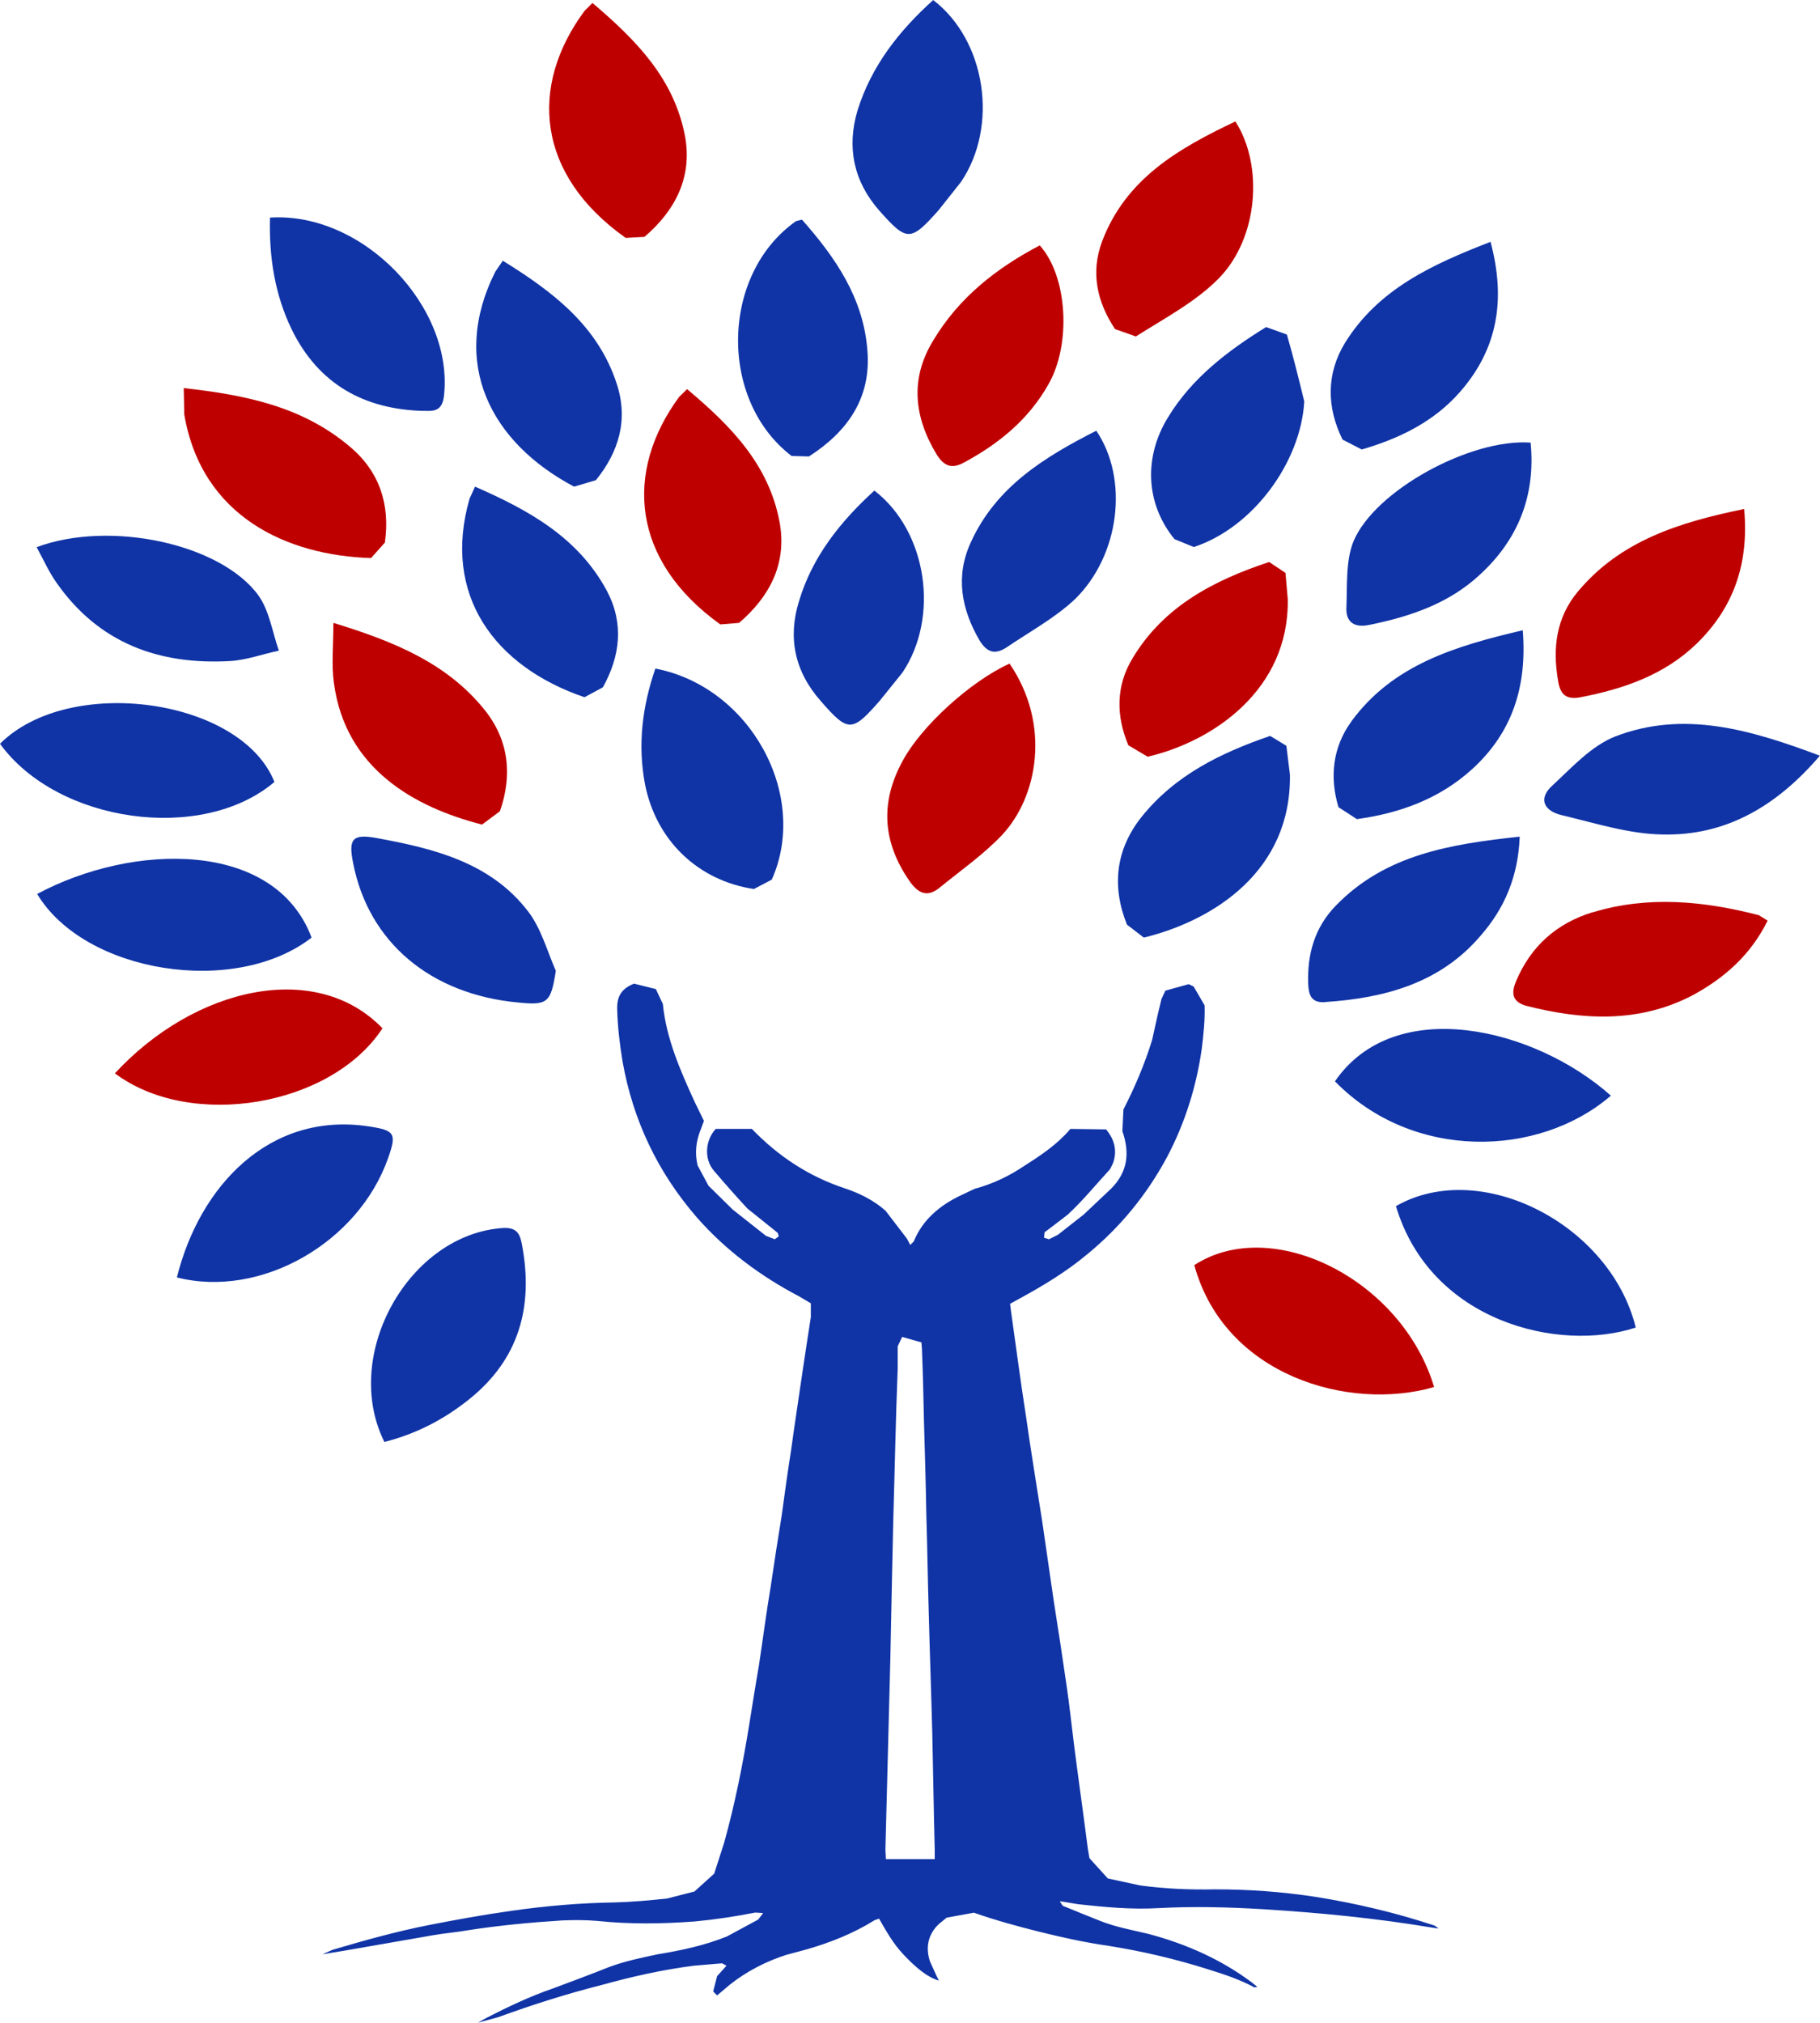
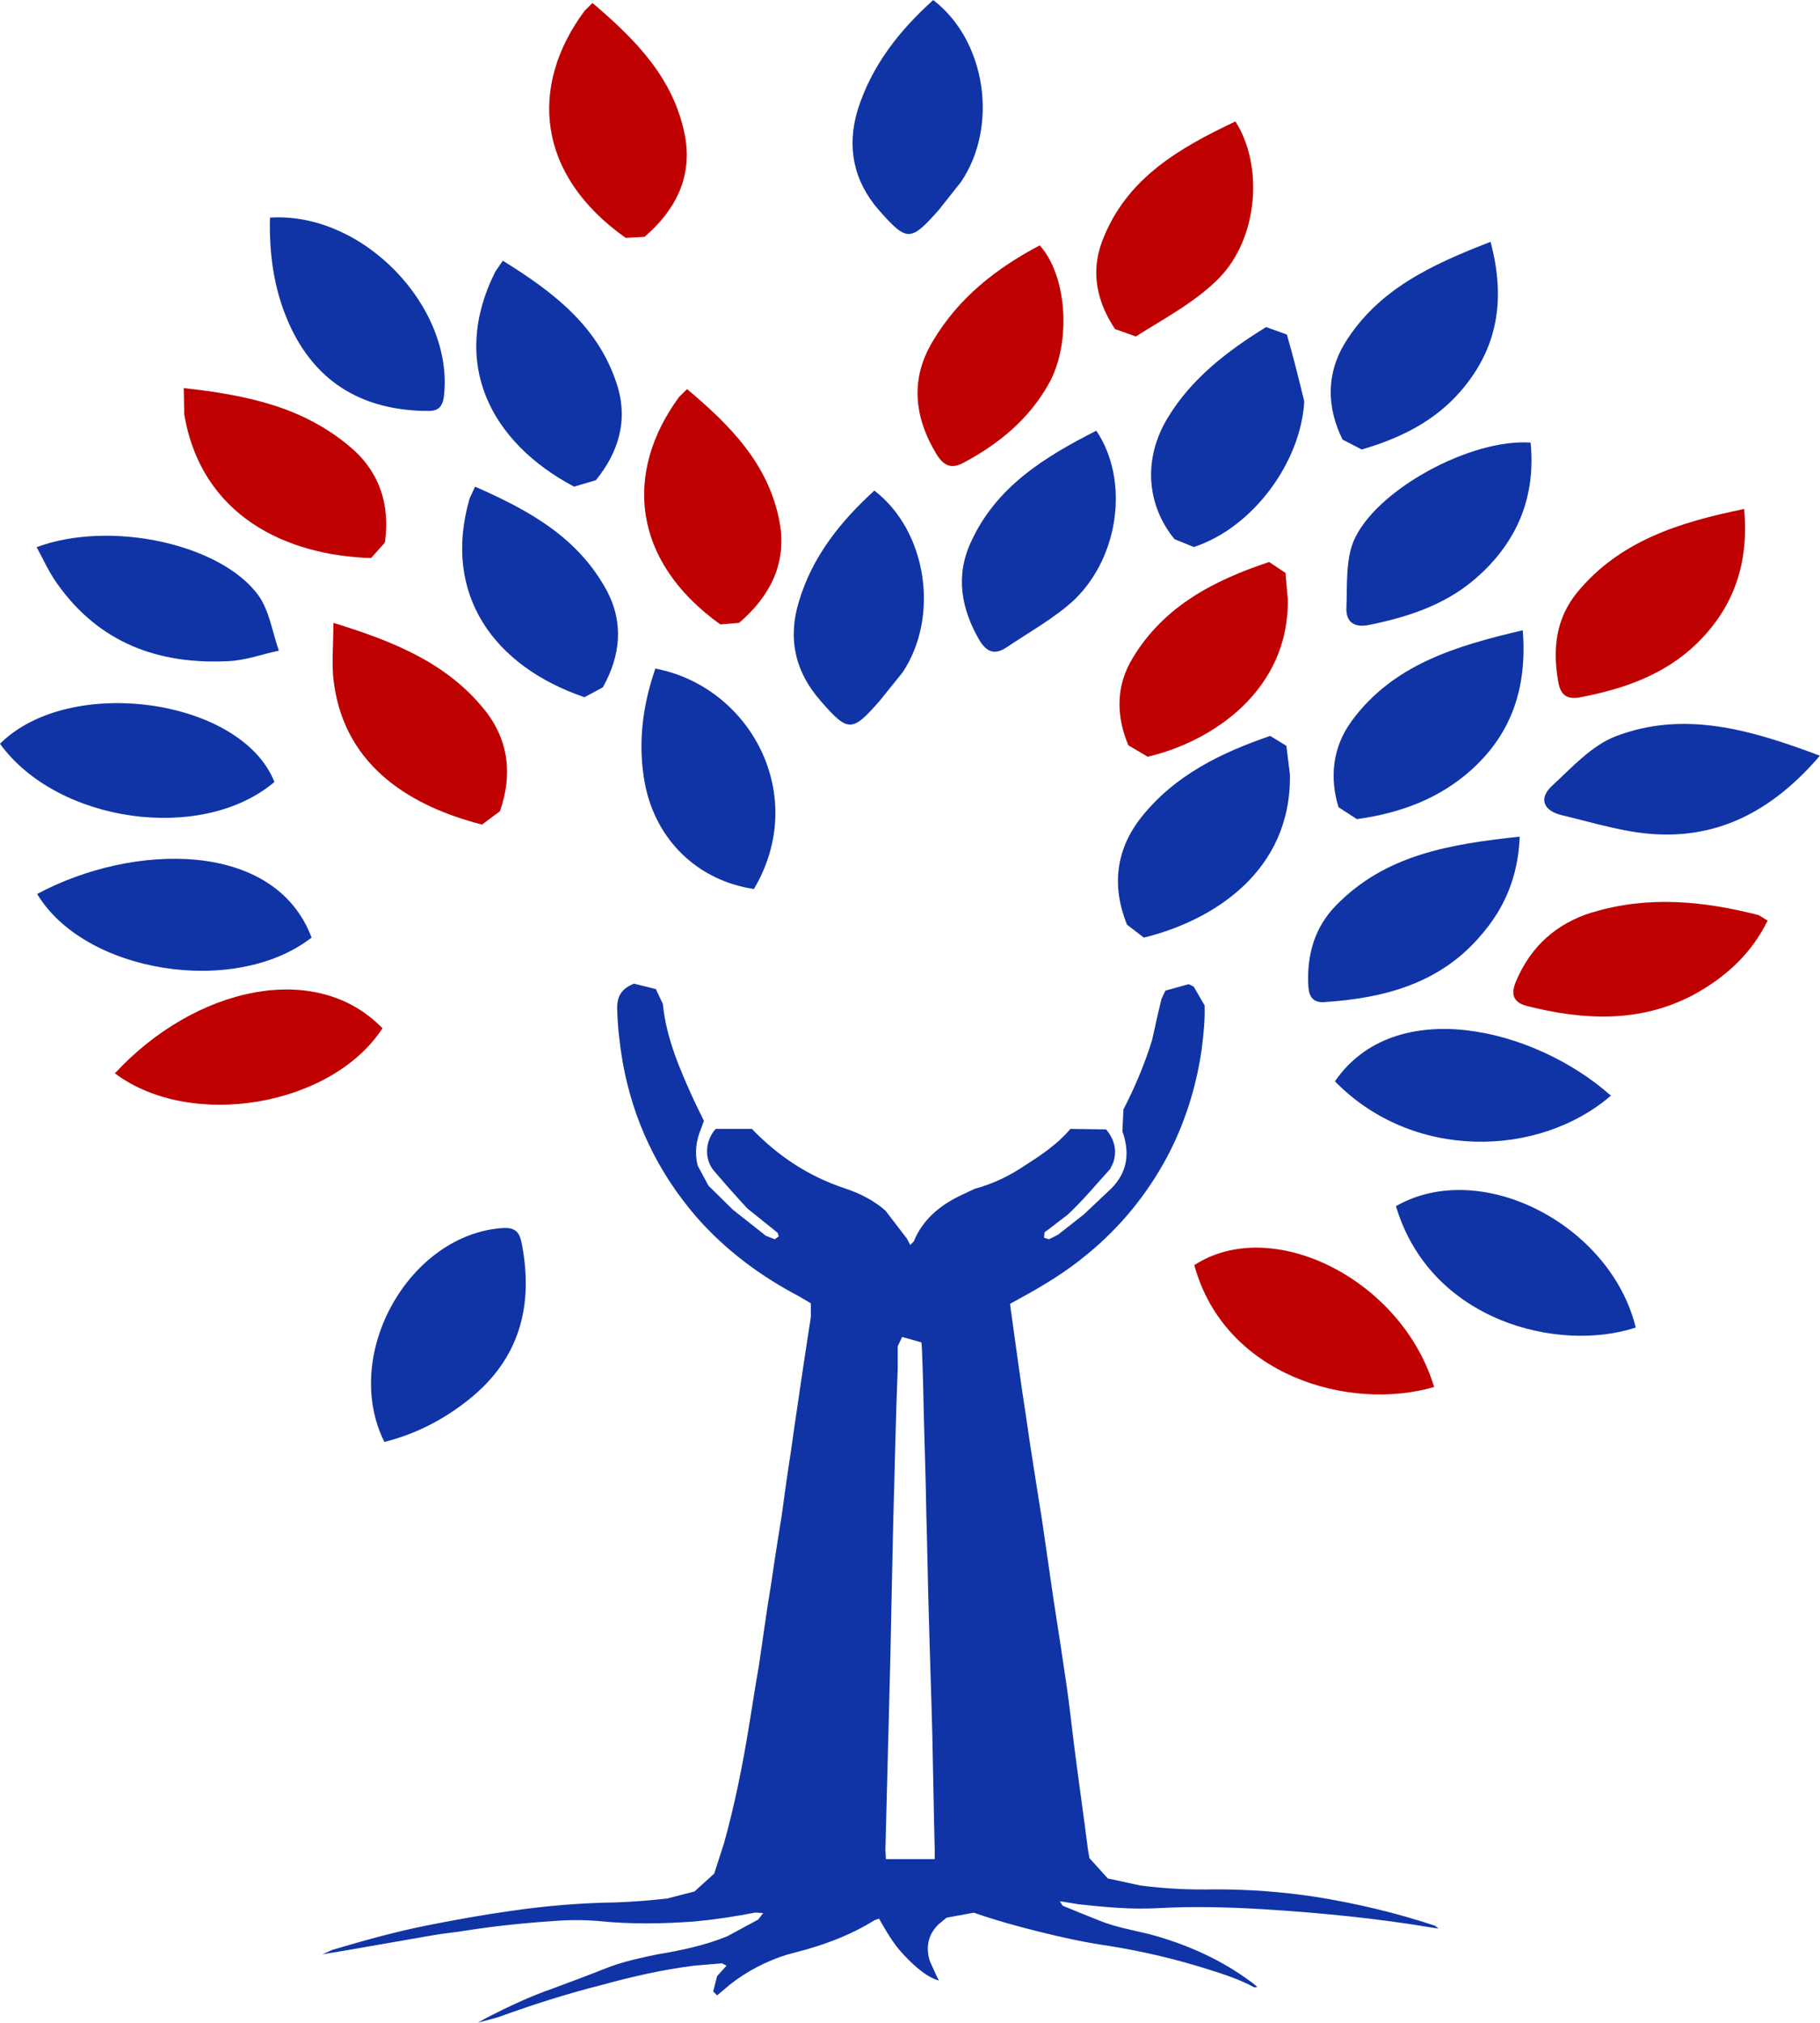
<svg xmlns="http://www.w3.org/2000/svg" width="143.516" height="159.454" viewBox="0 0 14.352 15.945">
  <path style="fill:#1034a6;fill-rule:nonzero;stroke:none" d="m 2.543,15.406 0.078,-0.035 c 0.25,-0.074 0.504,-0.145 0.758,-0.195 0.219,-0.043 0.434,-0.082 0.656,-0.113 0.27,-0.039 0.543,-0.062 0.816,-0.066 0.137,-0.004 0.273,-0.016 0.41,-0.031 l 0.215,-0.055 0.156,-0.141 0.078,-0.242 c 0.086,-0.309 0.148,-0.621 0.199,-0.938 C 5.934,13.438 5.957,13.285 5.984,13.133 6.016,12.922 6.043,12.711 6.078,12.504 6.105,12.32 6.133,12.137 6.164,11.949 6.187,11.777 6.211,11.606 6.238,11.434 6.269,11.207 6.304,10.984 6.336,10.762 6.355,10.633 6.375,10.508 6.394,10.383 V 10.274 L 6.301,10.219 C 5.996,10.059 5.723,9.856 5.496,9.598 5.187,9.242 4.992,8.832 4.91,8.371 4.887,8.234 4.871,8.098 4.867,7.961 4.863,7.852 4.902,7.793 5,7.754 l 0.172,0.043 0.055,0.117 c 0.027,0.273 0.137,0.523 0.25,0.77 l 0.074,0.152 -0.023,0.062 c -0.039,0.094 -0.051,0.188 -0.027,0.289 l 0.086,0.16 0.191,0.188 0.262,0.207 0.07,0.027 0.031,-0.023 -0.008,-0.027 L 6.085,9.68 5.894,9.527 C 5.804,9.43 5.714,9.328 5.628,9.227 5.55,9.133 5.562,8.988 5.644,8.899 h 0.285 c 0.207,0.215 0.449,0.375 0.734,0.469 0.117,0.039 0.227,0.094 0.32,0.176 l 0.168,0.219 0.027,0.051 0.027,-0.027 C 7.277,9.613 7.41,9.504 7.57,9.426 L 7.687,9.371 C 7.831,9.332 7.96,9.27 8.081,9.188 8.21,9.106 8.339,9.02 8.441,8.899 l 0.281,0.004 c 0.066,0.078 0.09,0.168 0.055,0.266 l -0.023,0.047 C 8.644,9.336 8.542,9.461 8.421,9.574 l -0.137,0.105 -0.047,0.035 -0.004,0.043 0.039,0.012 0.07,-0.035 L 8.546,9.574 8.761,9.371 C 8.894,9.239 8.91,9.086 8.851,8.918 l 0.008,-0.172 C 8.949,8.571 9.027,8.387 9.085,8.199 l 0.047,-0.211 0.027,-0.113 0.031,-0.066 0.184,-0.051 0.039,0.019 0.086,0.148 c 0.004,0.113 -0.008,0.23 -0.023,0.348 C 9.433,8.571 9.343,8.856 9.203,9.121 9.043,9.418 8.836,9.672 8.574,9.887 8.41,10.024 8.23,10.133 8.043,10.235 l -0.078,0.043 0.008,0.062 c 0.039,0.273 0.074,0.547 0.117,0.82 0.039,0.277 0.086,0.559 0.129,0.836 0.031,0.207 0.059,0.414 0.09,0.621 0.035,0.223 0.07,0.449 0.102,0.672 0.023,0.156 0.039,0.312 0.059,0.469 0.035,0.273 0.074,0.547 0.109,0.82 l 0.012,0.07 0.145,0.16 0.254,0.055 c 0.199,0.027 0.395,0.035 0.594,0.031 0.266,0 0.527,0.019 0.789,0.059 0.32,0.051 0.633,0.125 0.941,0.227 l 0.031,0.023 -0.055,-0.008 c -0.441,-0.074 -0.887,-0.117 -1.336,-0.145 -0.273,-0.016 -0.547,-0.023 -0.82,-0.008 -0.215,0.012 -0.422,-0.008 -0.633,-0.031 l -0.113,-0.019 -0.031,-0.004 0.023,0.035 c 0.094,0.039 0.191,0.078 0.289,0.117 0.125,0.051 0.258,0.074 0.387,0.105 0.293,0.078 0.57,0.199 0.816,0.383 l 0.043,0.035 -0.023,0.004 C 9.777,15.605 9.66,15.566 9.535,15.527 9.277,15.445 9.016,15.383 8.746,15.34 8.558,15.313 8.375,15.273 8.191,15.227 8.019,15.184 7.848,15.137 7.68,15.078 l -0.215,0.039 -0.062,0.051 c -0.086,0.082 -0.105,0.184 -0.07,0.293 l 0.055,0.121 0.016,0.031 c -0.082,-0.023 -0.172,-0.09 -0.281,-0.207 -0.078,-0.082 -0.133,-0.18 -0.191,-0.281 l -0.035,0.012 c -0.168,0.105 -0.348,0.176 -0.535,0.23 l -0.16,0.043 c -0.16,0.051 -0.312,0.129 -0.445,0.234 l -0.102,0.086 -0.031,-0.031 0.031,-0.121 0.074,-0.082 -0.035,-0.019 -0.223,0.019 c -0.246,0.031 -0.488,0.086 -0.727,0.152 -0.277,0.07 -0.547,0.156 -0.816,0.254 l -0.16,0.043 0.07,-0.039 c 0.168,-0.086 0.34,-0.168 0.52,-0.23 0.148,-0.055 0.293,-0.109 0.441,-0.168 0.125,-0.047 0.254,-0.074 0.387,-0.102 0.188,-0.031 0.371,-0.07 0.547,-0.141 l 0.246,-0.133 0.039,-0.051 -0.062,-0.004 c -0.16,0.031 -0.316,0.055 -0.477,0.07 -0.254,0.019 -0.512,0.023 -0.766,-0.004 -0.094,-0.008 -0.188,-0.008 -0.281,-0.004 -0.25,0.016 -0.496,0.039 -0.746,0.078 -0.09,0.016 -0.184,0.023 -0.273,0.039 -0.227,0.039 -0.449,0.078 -0.672,0.117 z m 4.828,-0.75 v -0.074 C 7.363,14.281 7.359,13.981 7.352,13.676 7.344,13.356 7.332,13.035 7.324,12.719 7.316,12.461 7.313,12.207 7.305,11.949 c -0.004,-0.25 -0.012,-0.5 -0.019,-0.75 -0.004,-0.188 -0.008,-0.379 -0.016,-0.566 l -0.004,-0.051 -0.152,-0.043 -0.035,0.074 v 0.176 c -0.016,0.398 -0.023,0.797 -0.035,1.195 -0.008,0.363 -0.016,0.727 -0.023,1.09 -0.012,0.504 -0.027,1.004 -0.039,1.508 l 0.004,0.074" id="path1135" />
  <path style="fill:#1034a6;fill-rule:nonzero;stroke:none" d="M 10.172,6.106 10.144,5.879 10.016,5.801 C 9.629,5.934 9.266,6.109 9,6.442 8.797,6.699 8.766,6.988 8.887,7.289 l 0.133,0.102 c 0.559,-0.137 1.164,-0.531 1.152,-1.285" id="path1137" />
-   <path style="fill:#1034a6;fill-rule:nonzero;stroke:none" d="M 5.168,5.27 C 5.066,5.566 5.027,5.867 5.086,6.18 5.172,6.621 5.5,6.941 5.945,7.008 L 6.086,6.934 C 6.383,6.27 5.918,5.414 5.168,5.27" id="path1139" />
+   <path style="fill:#1034a6;fill-rule:nonzero;stroke:none" d="M 5.168,5.27 C 5.066,5.566 5.027,5.867 5.086,6.18 5.172,6.621 5.5,6.941 5.945,7.008 C 6.383,6.27 5.918,5.414 5.168,5.27" id="path1139" />
  <path style="fill:#1034a6;fill-rule:nonzero;stroke:none" d="M 3.34,3.238 C 3.418,3.242 3.484,3.242 3.5,3.129 3.586,2.426 2.867,1.668 2.129,1.715 c -0.008,0.316 0.039,0.609 0.172,0.883 0.211,0.43 0.57,0.629 1.039,0.641" id="path1141" />
  <path style="fill:#1034a6;fill-rule:nonzero;stroke:none" d="M 2.457,7.391 C 2.168,6.621 1.051,6.641 0.293,7.047 c 0.375,0.625 1.562,0.812 2.164,0.344" id="path1143" />
  <path style="fill:#bf0000;fill-rule:nonzero;stroke:none" d="M 5.355,3.129 C 4.922,3.719 4.977,4.418 5.68,4.922 L 5.828,4.91 C 6.07,4.703 6.207,4.442 6.148,4.117 6.063,3.66 5.762,3.356 5.418,3.067" id="path1145" />
  <path style="fill:#bf0000;fill-rule:nonzero;stroke:none" d="M 4.609,0.086 C 4.172,0.676 4.227,1.375 4.934,1.875 l 0.148,-0.008 C 5.324,1.66 5.461,1.398 5.402,1.074 5.316,0.617 5.012,0.312 4.672,0.023" id="path1147" />
-   <path style="fill:#bf0000;fill-rule:nonzero;stroke:none" d="M 7.117,6 C 6.938,6.328 6.961,6.641 7.172,6.945 7.238,7.039 7.309,7.078 7.406,7 7.574,6.863 7.754,6.738 7.902,6.582 8.184,6.281 8.289,5.711 7.961,5.231 7.652,5.371 7.262,5.727 7.117,6" id="path1149" />
-   <path style="fill:#1034a6;fill-rule:nonzero;stroke:none" d="M 6.379,3.598 C 6.684,3.402 6.871,3.137 6.84,2.762 6.809,2.348 6.586,2.027 6.324,1.731 l -0.047,0.012 C 5.684,2.16 5.664,3.152 6.242,3.594" id="path1151" />
  <path style="fill:#1034a6;fill-rule:nonzero;stroke:none" d="M 10.656,5.688 C 10.508,5.891 10.484,6.129 10.555,6.363 l 0.145,0.094 c 0.34,-0.047 0.652,-0.16 0.91,-0.395 0.312,-0.285 0.434,-0.645 0.398,-1.094 -0.531,0.125 -1.023,0.27 -1.352,0.719" id="path1153" />
  <path style="fill:#1034a6;fill-rule:nonzero;stroke:none" d="M 2.164,6.164 C 1.902,5.504 0.547,5.316 0,5.863 c 0.453,0.625 1.594,0.785 2.164,0.301" id="path1155" />
  <path style="fill:#bf0000;fill-rule:nonzero;stroke:none" d="M 9.418,9.973 C 9.656,10.844 10.637,11.129 11.309,10.934 11.055,10.086 10.031,9.574 9.418,9.973" id="path1157" />
  <path style="fill:#1034a6;fill-rule:nonzero;stroke:none" d="m 11.008,9.508 c 0.273,0.914 1.289,1.156 1.891,0.957 -0.199,-0.812 -1.223,-1.34 -1.891,-0.957" id="path1159" />
  <path style="fill:#bf0000;fill-rule:nonzero;stroke:none" d="m 12.465,5.496 c 0.34,-0.066 0.66,-0.176 0.914,-0.422 0.293,-0.285 0.414,-0.633 0.375,-1.062 -0.512,0.105 -0.977,0.25 -1.312,0.652 -0.172,0.207 -0.199,0.445 -0.156,0.699 0.016,0.109 0.062,0.156 0.18,0.133" id="path1161" />
  <path style="fill:#1034a6;fill-rule:nonzero;stroke:none" d="m 9.211,3.289 c -0.195,0.316 -0.176,0.684 0.051,0.961 l 0.152,0.062 C 9.879,4.16 10.258,3.645 10.285,3.164 10.242,2.988 10.199,2.813 10.148,2.637 L 9.984,2.578 C 9.68,2.766 9.398,2.981 9.211,3.289" id="path1163" />
  <path style="fill:#bf0000;fill-rule:nonzero;stroke:none" d="M 2.926,4.399 3.035,4.277 C 3.078,3.977 2.992,3.715 2.758,3.52 2.383,3.203 1.934,3.113 1.449,3.059 l 0.004,0.207 C 1.59,4.074 2.266,4.379 2.926,4.399" id="path1165" />
  <path style="fill:#1034a6;fill-rule:nonzero;stroke:none" d="M 3.973,9.68 C 3.23,9.723 2.688,10.676 3.031,11.367 3.277,11.305 3.5,11.191 3.699,11.031 4.094,10.715 4.207,10.301 4.117,9.816 4.102,9.735 4.082,9.676 3.973,9.68" id="path1167" />
  <path style="fill:#1034a6;fill-rule:nonzero;stroke:none" d="m 10.449,7.899 c 0.469,-0.031 0.91,-0.148 1.23,-0.527 0.184,-0.211 0.293,-0.461 0.305,-0.777 -0.547,0.059 -1.059,0.141 -1.449,0.543 -0.168,0.172 -0.227,0.383 -0.219,0.617 0.004,0.082 0.019,0.152 0.133,0.145" id="path1169" />
  <path style="fill:#1034a6;fill-rule:nonzero;stroke:none" d="M 4.527,3.836 4.699,3.785 C 4.879,3.563 4.957,3.309 4.863,3.024 4.715,2.57 4.363,2.301 3.965,2.055 l -0.059,0.086 c -0.363,0.723 -0.035,1.348 0.621,1.695" id="path1171" />
  <path style="fill:#1034a6;fill-rule:nonzero;stroke:none" d="m 7.656,4.274 c -0.125,0.27 -0.074,0.531 0.07,0.777 0.059,0.094 0.121,0.109 0.207,0.055 C 8.117,4.981 8.32,4.871 8.477,4.723 8.832,4.375 8.902,3.774 8.645,3.395 8.238,3.602 7.855,3.836 7.656,4.274" id="path1173" />
  <path style="fill:#bf0000;fill-rule:nonzero;stroke:none" d="m 2.629,4.91 c 0,0.188 -0.016,0.332 0.004,0.473 0.09,0.676 0.633,0.98 1.168,1.117 L 3.942,6.395 C 4.043,6.109 4.012,5.832 3.82,5.594 3.527,5.231 3.117,5.059 2.629,4.91" id="path1175" />
  <path style="fill:#1034a6;fill-rule:nonzero;stroke:none" d="m 10.672,4.27 c -0.062,0.156 -0.047,0.352 -0.055,0.531 0,0.109 0.07,0.148 0.18,0.125 0.324,-0.066 0.629,-0.168 0.875,-0.398 0.305,-0.281 0.438,-0.629 0.398,-1.039 -0.469,-0.035 -1.23,0.375 -1.398,0.781" id="path1177" />
  <path style="fill:#1034a6;fill-rule:nonzero;stroke:none" d="m 10.527,8.524 c 0.613,0.629 1.609,0.602 2.176,0.113 C 12.102,8.102 11,7.836 10.527,8.524" id="path1179" />
  <path style="fill:#bf0000;fill-rule:nonzero;stroke:none" d="M 8.957,2.652 C 9.184,2.508 9.43,2.379 9.613,2.192 9.922,1.875 9.965,1.305 9.742,0.957 9.297,1.168 8.879,1.406 8.691,1.902 8.598,2.149 8.652,2.383 8.793,2.594" id="path1181" />
  <path style="fill:#1034a6;fill-rule:nonzero;stroke:none" d="M 10.738,3.543 C 11.035,3.457 11.309,3.324 11.516,3.086 11.812,2.746 11.875,2.359 11.754,1.906 c -0.465,0.18 -0.887,0.375 -1.148,0.797 -0.148,0.242 -0.145,0.508 -0.019,0.762" id="path1183" />
  <path style="fill:#1034a6;fill-rule:nonzero;stroke:none" d="m 12.738,5.805 c -0.188,0.074 -0.34,0.242 -0.492,0.383 -0.117,0.102 -0.078,0.203 0.07,0.238 0.262,0.062 0.527,0.148 0.793,0.152 0.488,0.012 0.891,-0.211 1.242,-0.621 C 13.801,5.75 13.277,5.598 12.738,5.805" id="path1185" />
  <path style="fill:#1034a6;fill-rule:nonzero;stroke:none" d="M 4.609,5.496 4.754,5.418 C 4.891,5.172 4.922,4.914 4.785,4.656 4.559,4.238 4.176,4.024 3.746,3.836 l -0.043,0.094 C 3.484,4.688 3.898,5.254 4.609,5.496" id="path1187" />
-   <path style="fill:#1034a6;fill-rule:nonzero;stroke:none" d="M 2.906,8.879 C 2.125,8.762 1.574,9.348 1.395,10.07 2.055,10.238 2.828,9.797 3.062,9.125 3.129,8.934 3.113,8.91 2.906,8.879" id="path1189" />
  <path style="fill:#bf0000;fill-rule:nonzero;stroke:none" d="m 12.559,7.191 c -0.281,0.086 -0.488,0.266 -0.605,0.547 -0.039,0.094 -0.027,0.16 0.082,0.191 0.445,0.113 0.887,0.137 1.309,-0.082 0.254,-0.137 0.461,-0.32 0.594,-0.59 l -0.07,-0.043 C 13.434,7.102 12.996,7.059 12.559,7.192" id="path1191" />
-   <path style="fill:#1034a6;fill-rule:nonzero;stroke:none" d="m 2.969,6.606 c -0.191,-0.035 -0.223,0.008 -0.184,0.199 0.121,0.621 0.609,1.035 1.305,1.098 0.23,0.023 0.254,0 0.293,-0.25 C 4.313,7.492 4.266,7.316 4.164,7.184 3.867,6.797 3.418,6.688 2.969,6.606" id="path1193" />
  <path style="fill:#1034a6;fill-rule:nonzero;stroke:none" d="M 1.812,5.211 C 1.945,5.203 2.07,5.156 2.199,5.129 2.148,4.984 2.125,4.817 2.039,4.695 1.742,4.285 0.867,4.098 0.289,4.313 0.344,4.414 0.387,4.512 0.449,4.598 0.781,5.07 1.254,5.242 1.812,5.211" id="path1195" />
  <path style="fill:#1034a6;fill-rule:nonzero;stroke:none" d="M 6.895,3.867 C 6.629,4.109 6.406,4.387 6.301,4.738 6.211,5.027 6.266,5.293 6.473,5.527 6.688,5.774 6.719,5.774 6.938,5.523 L 7.117,5.301 C 7.41,4.863 7.312,4.188 6.895,3.867" id="path1197" />
  <path style="fill:#1034a6;fill-rule:nonzero;stroke:none" d="M 7.359,9e-5 C 7.09,0.242 6.871,0.52 6.762,0.871 6.676,1.16 6.731,1.43 6.934,1.66 7.152,1.906 7.18,1.906 7.402,1.656 L 7.578,1.434 C 7.875,0.996 7.777,0.32 7.359,0" id="path1199" />
  <path style="fill:#bf0000;fill-rule:nonzero;stroke:none" d="m 7.359,2.684 c -0.184,0.301 -0.152,0.602 0.027,0.898 0.059,0.094 0.121,0.117 0.219,0.062 C 7.879,3.496 8.113,3.305 8.269,3.027 8.449,2.711 8.418,2.176 8.199,1.934 7.859,2.113 7.562,2.344 7.359,2.684" id="path1201" />
  <path style="fill:#bf0000;fill-rule:nonzero;stroke:none" d="M 10.137,4.516 10.008,4.43 C 9.574,4.574 9.18,4.777 8.934,5.184 8.797,5.406 8.801,5.645 8.898,5.875 l 0.152,0.09 c 0.52,-0.121 1.117,-0.531 1.105,-1.242" id="path1203" />
  <path style="fill:#bf0000;fill-rule:nonzero;stroke:none" d="M 3.016,8.106 C 2.492,7.563 1.535,7.781 0.906,8.461 1.504,8.91 2.613,8.723 3.016,8.106" id="path1205" />
</svg>